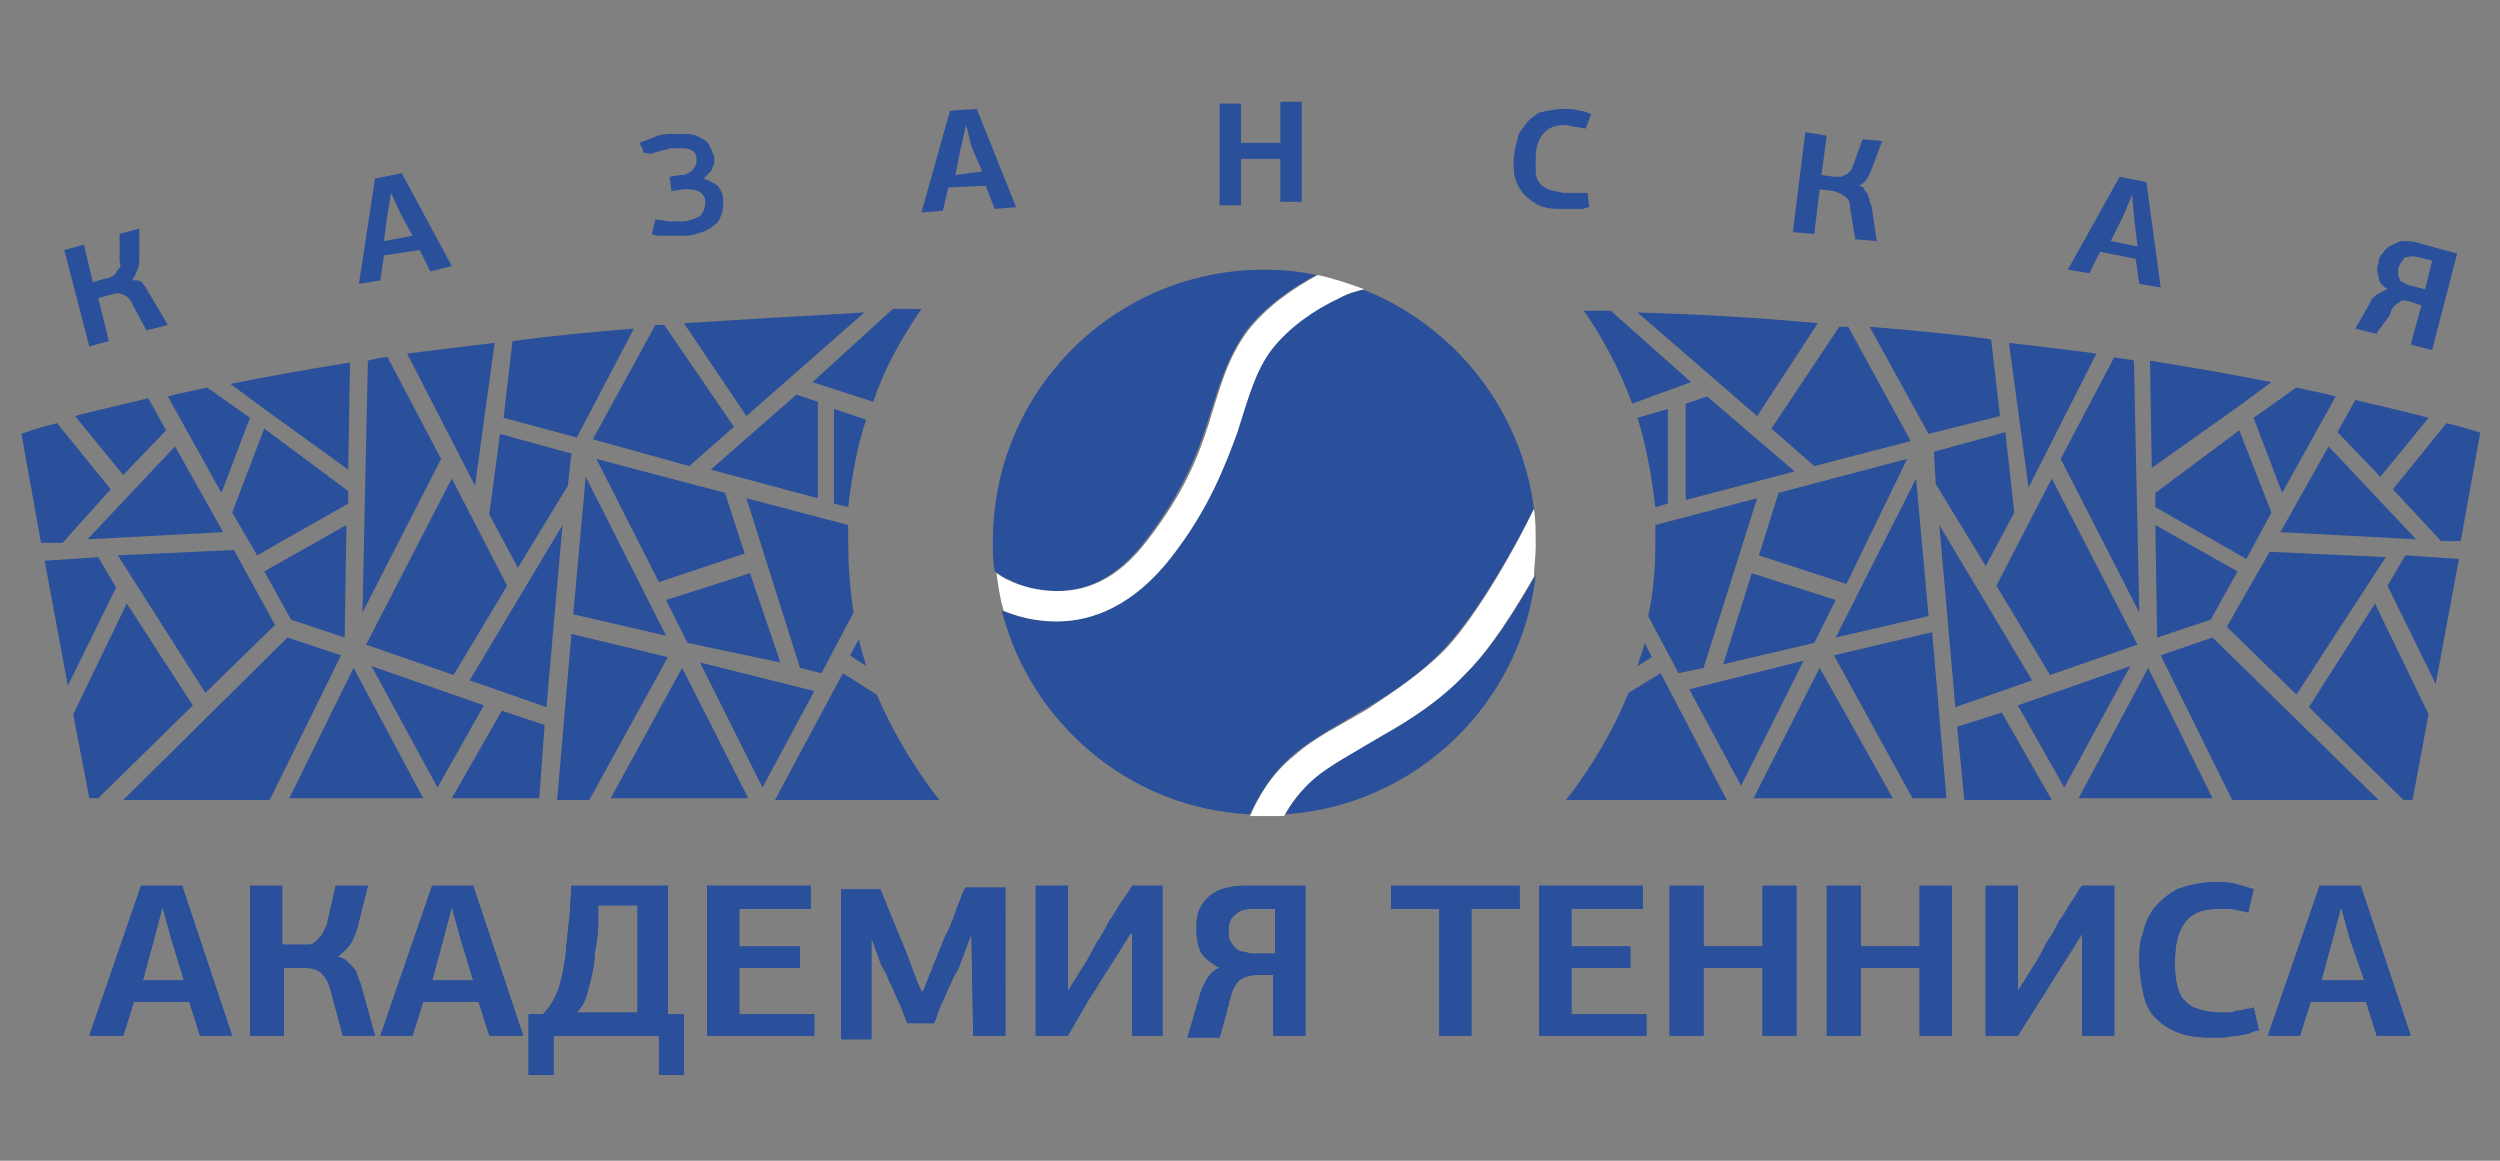
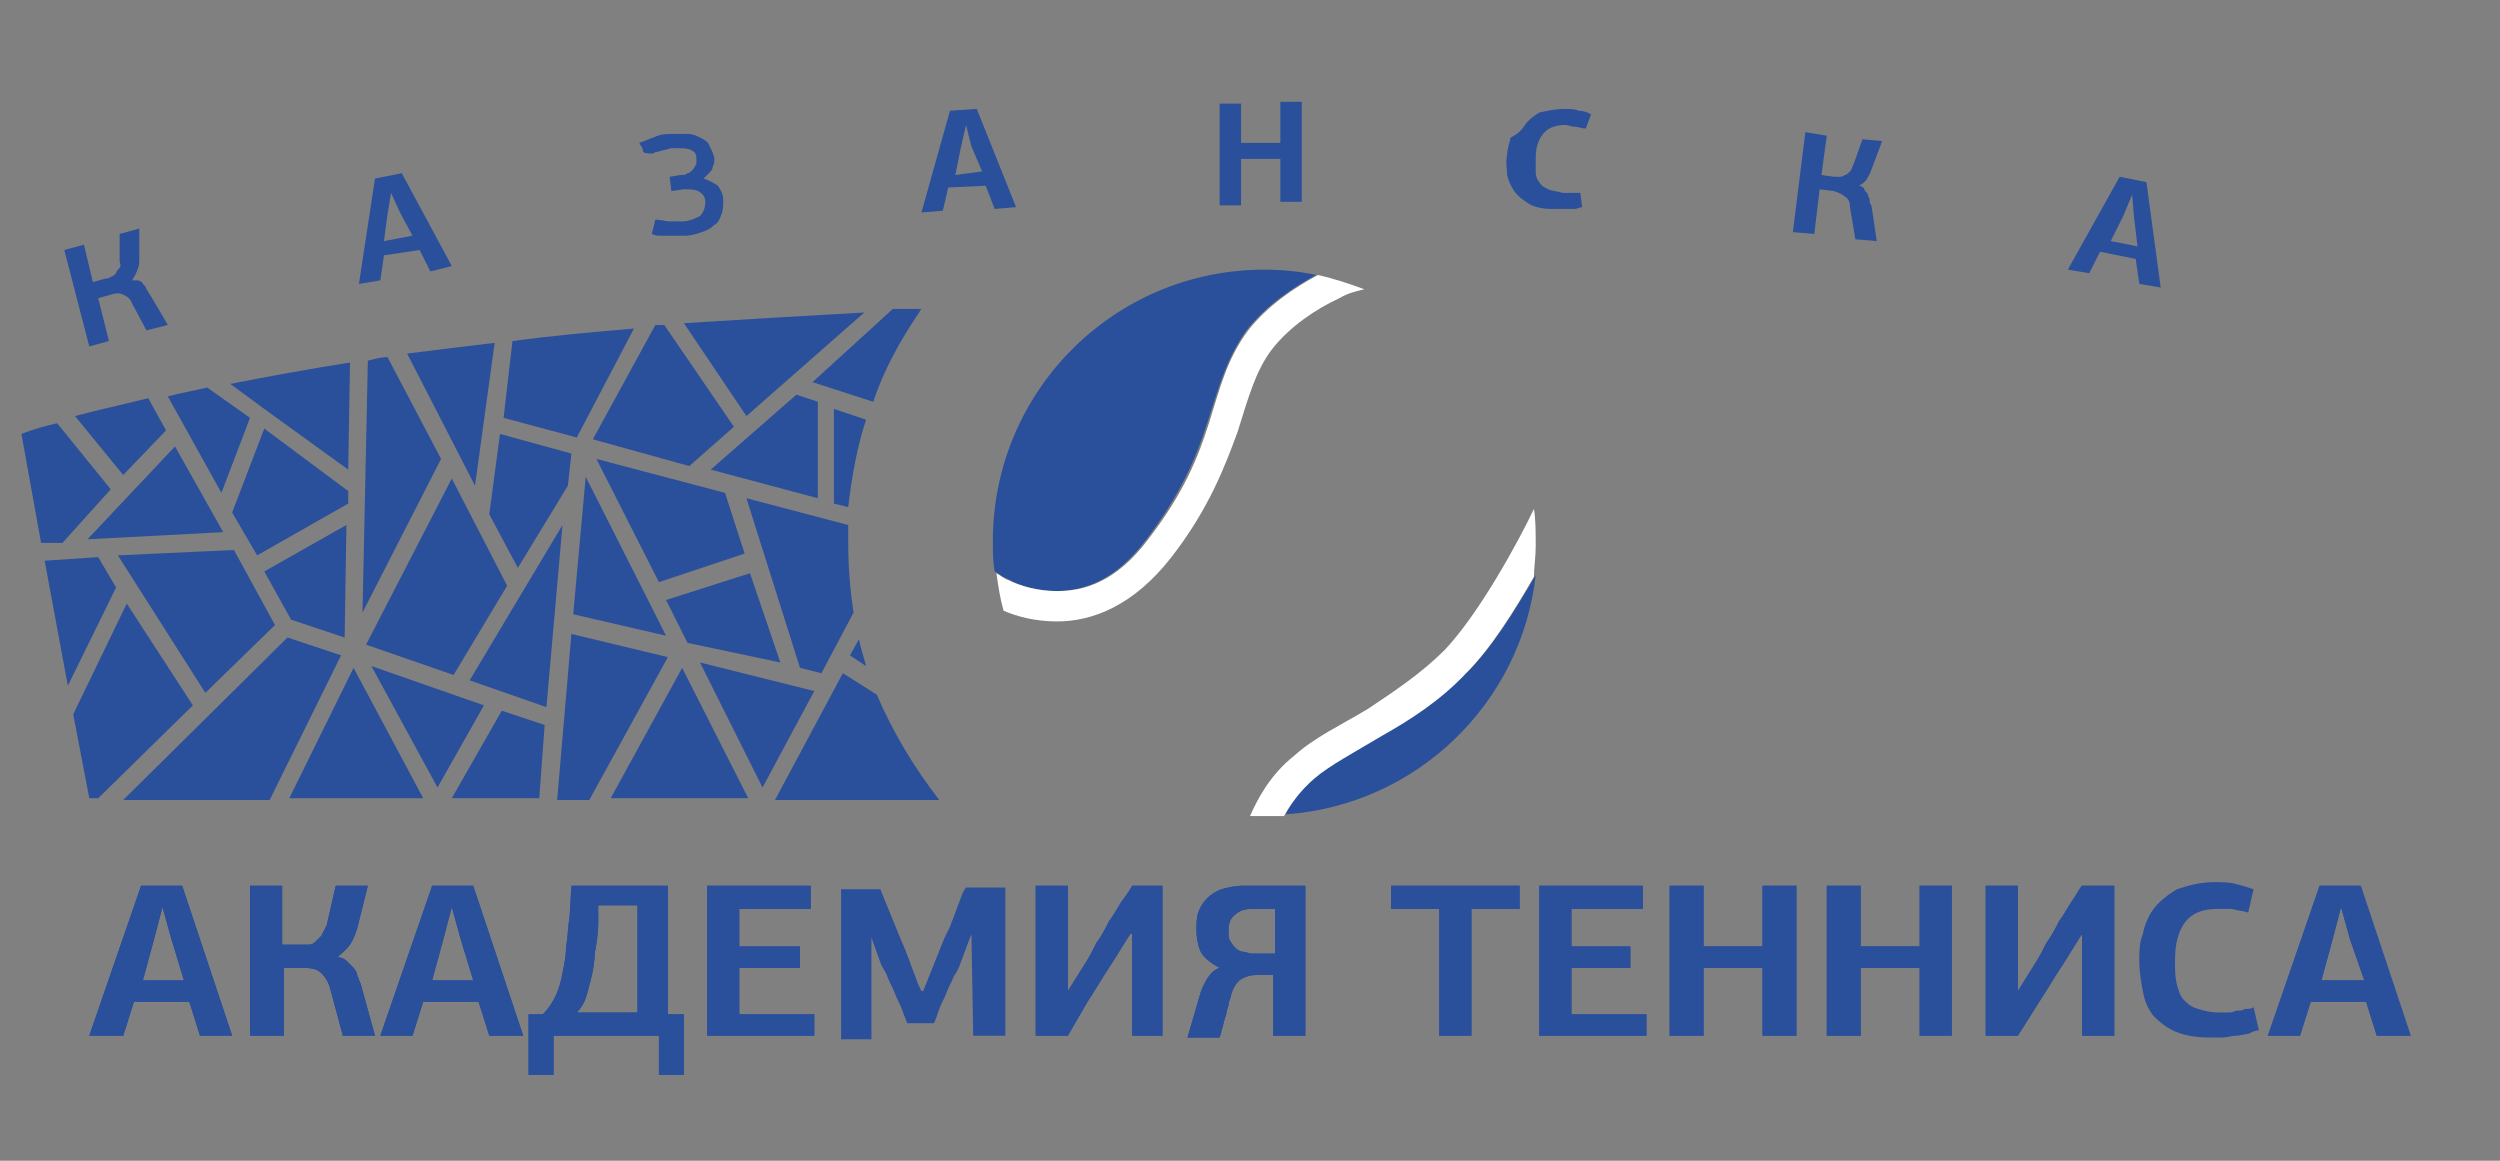
<svg xmlns="http://www.w3.org/2000/svg" version="1.1" id="Слой_1" x="0px" y="0px" viewBox="0 0 140 65" style="enable-background:new 0 0 140 65;" xml:space="preserve">
  <rect x="0" y="0" width="140" height="65" fill="#808080" stroke="none" />
  <style type="text/css">
	.st0{fill:#2A4F9B;}
	.st1{fill:#FFFFFF;}
</style>
  <g id="Слой_x0020_1">
    <path class="st0" d="M11.2,58l-0.6-1.9H7.5L6.9,58H5l2.9-8.4h2.3L13,58H11.2z M9.6,52.6L9.6,52.6l-0.5-1.8h0l-0.5,1.9l-0.6,2.2h2.3   L9.6,52.6z" />
    <path class="st0" d="M18.9,53.6c0.2,0,0.4,0.1,0.5,0.2c0.1,0.1,0.3,0.3,0.4,0.4c0.1,0.1,0.2,0.3,0.2,0.4c0.1,0.2,0.1,0.3,0.2,0.5   L21,58h-1.8l-0.7-2.6c-0.1-0.4-0.3-0.7-0.5-0.9c-0.2-0.2-0.5-0.3-1-0.3h-1.1V58H14v-8.4h1.8v3.3h1.1c0.1,0,0.3,0,0.4,0   c0.2,0,0.3-0.1,0.4-0.2c0.1-0.1,0.2-0.2,0.3-0.3c0.1-0.2,0.2-0.4,0.3-0.6l0.5-2.2h1.8l-0.6,2.4c-0.1,0.3-0.2,0.6-0.4,0.9   C19.4,53.2,19.1,53.4,18.9,53.6L18.9,53.6z" />
    <path class="st0" d="M27.4,58l-0.6-1.9h-3.1L23.1,58h-1.8l2.9-8.4h2.3l2.8,8.4H27.4z M25.8,52.6L25.8,52.6l-0.5-1.8h0l-0.5,1.9   l-0.6,2.2h2.3L25.8,52.6z" />
    <path class="st0" d="M31,58v2.2h-1.4v-3.4l0.8,0c0.3-0.3,0.5-0.6,0.7-1c0.2-0.4,0.3-0.8,0.4-1.3c0.1-0.5,0.2-1,0.2-1.5   c0.1-0.5,0.1-1.1,0.2-1.7l0.1-1.7h5.4v7.2l0.9,0v3.4h-1.4V58H31z M33.5,51.7L33.5,51.7c0,0.6-0.1,1.2-0.2,1.7c0,0.5-0.1,1-0.2,1.4   c-0.1,0.4-0.2,0.8-0.3,1.1c-0.1,0.3-0.3,0.6-0.5,0.8h3.4v-6h-2.2L33.5,51.7z" />
    <polygon class="st0" points="39.6,58 39.6,49.6 45.4,49.6 45.4,50.9 41.4,50.9 41.4,53 44.8,53 44.8,54.2 41.4,54.2 41.4,56.8    45.6,56.8 45.6,58  " />
    <path class="st0" d="M54.4,52.3l-0.6,1.6c-0.1,0.3-0.2,0.5-0.4,0.8c-0.1,0.3-0.3,0.6-0.4,0.9c-0.1,0.3-0.3,0.6-0.4,0.9   c-0.1,0.3-0.2,0.6-0.3,0.8h-1.5c-0.1-0.3-0.2-0.5-0.3-0.8c-0.1-0.3-0.3-0.6-0.4-0.9c-0.1-0.3-0.3-0.6-0.4-0.9   c-0.1-0.3-0.3-0.5-0.4-0.8l-0.5-1.4l0,0c0,0.4,0,0.8,0,1.4c0,0.5,0,1,0,1.5c0,0.5,0,1,0,1.5s0,0.9,0,1.3h-1.7v-8.4h2.2l1.1,2.7   c0.1,0.2,0.2,0.5,0.3,0.7c0.1,0.3,0.2,0.5,0.3,0.8c0.1,0.3,0.2,0.5,0.3,0.8c0.1,0.3,0.2,0.5,0.3,0.7h0.1c0.2-0.5,0.4-1,0.6-1.5   s0.4-1,0.6-1.5c0.1-0.2,0.2-0.4,0.3-0.6c0.1-0.3,0.2-0.5,0.3-0.8c0.1-0.3,0.2-0.5,0.3-0.8c0.1-0.3,0.2-0.5,0.3-0.6h2.2V58h-1.8   L54.4,52.3L54.4,52.3z" />
    <path class="st0" d="M63.4,49.6c0.3,0,0.6,0,0.9,0c0.3,0,0.6,0,0.8,0V58h-1.7v-5.7h-0.1c-0.4,0.6-0.8,1.3-1.2,1.9   c-0.4,0.6-0.8,1.3-1.2,1.9L59.8,58H58v-8.4h1.8c0,1,0,1.9,0,2.9c0,1,0,2,0,3h0l1-1.6c0.2-0.3,0.4-0.7,0.6-1.1   c0.3-0.4,0.5-0.8,0.7-1.2c0.3-0.4,0.5-0.8,0.7-1.1C63.1,50.1,63.3,49.8,63.4,49.6z" />
    <path class="st0" d="M68.3,54.2c-0.4-0.2-0.8-0.5-1-0.8S67,52.5,67,52.1c0-0.3,0-0.7,0.1-1c0.1-0.3,0.3-0.6,0.5-0.8   s0.5-0.4,0.8-0.5s0.8-0.2,1.2-0.2h3.5V58h-1.8v-3.4h-0.9c-0.4,0-0.7,0.1-1,0.3c-0.2,0.2-0.4,0.5-0.5,1c0,0-0.1,0.2-0.1,0.4   c-0.1,0.2-0.1,0.5-0.2,0.7c-0.1,0.3-0.1,0.5-0.2,0.7c0,0.2-0.1,0.3-0.1,0.4h-1.8l0.7-2.4c0.1-0.4,0.3-0.7,0.4-0.9   C67.8,54.5,68,54.3,68.3,54.2L68.3,54.2z M68.8,52.1L68.8,52.1c0,0.3,0,0.5,0.1,0.6c0.1,0.2,0.2,0.3,0.3,0.4   c0.1,0.1,0.3,0.2,0.4,0.2c0.2,0,0.3,0.1,0.5,0.1h1.3v-2.5h-1.3c-0.4,0-0.7,0.1-0.9,0.3C68.9,51.4,68.8,51.7,68.8,52.1z" />
    <polygon class="st0" points="80.6,58 80.6,50.9 77.9,50.9 77.9,49.6 85.1,49.6 85.1,50.9 82.4,50.9 82.4,58  " />
    <polygon class="st0" points="86.2,58 86.2,49.6 92,49.6 92,50.9 88,50.9 88,53 91.3,53 91.3,54.2 88,54.2 88,56.8 92.2,56.8    92.2,58  " />
    <path class="st0" d="M98.7,58v-3.8h-3.3c0,0.6,0,1.3,0,1.9c0,0.6,0,1.3,0,1.9h-1.9v-8.4h1.9c0,0.5,0,1.1,0,1.7c0,0.5,0,1.1,0,1.7   h3.3v-3.4h1.9V58H98.7z" />
    <path class="st0" d="M107.5,58v-3.8h-3.3c0,0.6,0,1.3,0,1.9c0,0.6,0,1.3,0,1.9h-1.9v-8.4h1.9c0,0.5,0,1.1,0,1.7s0,1.1,0,1.7h3.3   v-3.4h1.8V58H107.5z" />
    <path class="st0" d="M116.6,49.6c0.3,0,0.6,0,0.9,0c0.3,0,0.6,0,0.9,0V58h-1.8v-5.7h0c-0.4,0.6-0.8,1.3-1.2,1.9   c-0.4,0.6-0.8,1.3-1.2,1.9l-1.2,1.9h-1.8v-8.4h1.8c0,1,0,1.9,0,2.9c0,1,0,2,0,3h0l1-1.6c0.2-0.3,0.4-0.7,0.6-1.1   c0.3-0.4,0.5-0.8,0.7-1.2c0.3-0.4,0.5-0.8,0.7-1.1C116.3,50.1,116.4,49.8,116.6,49.6z" />
    <path class="st0" d="M124,49.4c0.4,0,0.8,0,1.2,0.1c0.4,0.1,0.7,0.2,1,0.3l-0.3,1.3c-0.3-0.1-0.6-0.1-0.9-0.2c-0.3,0-0.6,0-0.8,0   c-0.8,0-1.4,0.2-1.8,0.7c-0.4,0.5-0.6,1.2-0.6,2.2c0,0.5,0,0.9,0.1,1.3c0.1,0.4,0.2,0.7,0.4,0.9c0.2,0.2,0.4,0.4,0.8,0.5   c0.3,0.1,0.7,0.2,1.2,0.2c0.1,0,0.2,0,0.4,0c0.2,0,0.3,0,0.5-0.1c0.2,0,0.4,0,0.5-0.1c0.2,0,0.4,0,0.5-0.1l0.3,1.3   c-0.2,0-0.4,0.1-0.6,0.2c-0.2,0-0.4,0.1-0.7,0.1c-0.2,0-0.5,0.1-0.7,0.1c-0.3,0-0.5,0-0.7,0c-0.8,0-1.4-0.1-1.9-0.3   c-0.5-0.2-0.9-0.5-1.3-0.9c-0.3-0.4-0.5-0.8-0.6-1.4c-0.1-0.5-0.2-1.1-0.2-1.7c0-0.5,0-1,0.2-1.5c0.1-0.5,0.3-1,0.6-1.4   c0.3-0.4,0.8-0.8,1.3-1.1C122.5,49.6,123.2,49.4,124,49.4z" />
    <path class="st0" d="M133.1,58l-0.6-1.9h-3.1l-0.6,1.9h-1.8l2.9-8.4h2.3L135,58H133.1z M131.6,52.6L131.6,52.6l-0.5-1.8h0l-0.5,1.9   l-0.6,2.2h2.4L131.6,52.6z" />
    <path class="st0" d="M11.2,58l-0.6-1.9H7.5L6.9,58H5l2.9-8.4h2.3L13,58H11.2z M9.6,52.6L9.6,52.6l-0.5-1.8h0l-0.5,1.9l-0.6,2.2h2.3   L9.6,52.6z" />
    <path class="st0" d="M18.9,53.6c0.2,0,0.4,0.1,0.5,0.2c0.1,0.1,0.3,0.3,0.4,0.4c0.1,0.1,0.2,0.3,0.2,0.4c0.1,0.2,0.1,0.3,0.2,0.5   L21,58h-1.8l-0.7-2.6c-0.1-0.4-0.3-0.7-0.5-0.9c-0.2-0.2-0.5-0.3-1-0.3h-1.1V58H14v-8.4h1.8v3.3h1.1c0.1,0,0.3,0,0.4,0   c0.2,0,0.3-0.1,0.4-0.2c0.1-0.1,0.2-0.2,0.3-0.3c0.1-0.2,0.2-0.4,0.3-0.6l0.5-2.2h1.8l-0.6,2.4c-0.1,0.3-0.2,0.6-0.4,0.9   C19.4,53.2,19.1,53.4,18.9,53.6L18.9,53.6z" />
    <path class="st0" d="M27.4,58l-0.6-1.9h-3.1L23.1,58h-1.8l2.9-8.4h2.3l2.8,8.4H27.4z M25.8,52.6L25.8,52.6l-0.5-1.8h0l-0.5,1.9   l-0.6,2.2h2.3L25.8,52.6z" />
    <path class="st0" d="M31,58v2.2h-1.4v-3.4l0.8,0c0.3-0.3,0.5-0.6,0.7-1c0.2-0.4,0.3-0.8,0.4-1.3c0.1-0.5,0.2-1,0.2-1.5   c0.1-0.5,0.1-1.1,0.2-1.7l0.1-1.7h5.4v7.2l0.9,0v3.4h-1.4V58H31z M33.5,51.7L33.5,51.7c0,0.6-0.1,1.2-0.2,1.7c0,0.5-0.1,1-0.2,1.4   c-0.1,0.4-0.2,0.8-0.3,1.1c-0.1,0.3-0.3,0.6-0.5,0.8h3.4v-6h-2.2L33.5,51.7z" />
    <polygon class="st0" points="39.6,58 39.6,49.6 45.4,49.6 45.4,50.9 41.4,50.9 41.4,53 44.8,53 44.8,54.2 41.4,54.2 41.4,56.8    45.6,56.8 45.6,58  " />
-     <path class="st0" d="M54.4,52.3l-0.6,1.6c-0.1,0.3-0.2,0.5-0.4,0.8c-0.1,0.3-0.3,0.6-0.4,0.9c-0.1,0.3-0.3,0.6-0.4,0.9   c-0.1,0.3-0.2,0.6-0.3,0.8h-1.5c-0.1-0.3-0.2-0.5-0.3-0.8c-0.1-0.3-0.3-0.6-0.4-0.9c-0.1-0.3-0.3-0.6-0.4-0.9   c-0.1-0.3-0.3-0.5-0.4-0.8l-0.5-1.4l0,0c0,0.4,0,0.8,0,1.4c0,0.5,0,1,0,1.5c0,0.5,0,1,0,1.5s0,0.9,0,1.3h-1.7v-8.4h2.2l1.1,2.7   c0.1,0.2,0.2,0.5,0.3,0.7c0.1,0.3,0.2,0.5,0.3,0.8c0.1,0.3,0.2,0.5,0.3,0.8c0.1,0.3,0.2,0.5,0.3,0.7h0.1c0.2-0.5,0.4-1,0.6-1.5   s0.4-1,0.6-1.5c0.1-0.2,0.2-0.4,0.3-0.6c0.1-0.3,0.2-0.5,0.3-0.8c0.1-0.3,0.2-0.5,0.3-0.8c0.1-0.3,0.2-0.5,0.3-0.6h2.2V58h-1.8   L54.4,52.3L54.4,52.3z" />
    <path class="st0" d="M63.4,49.6c0.3,0,0.6,0,0.9,0c0.3,0,0.6,0,0.8,0V58h-1.7v-5.7h-0.1c-0.4,0.6-0.8,1.3-1.2,1.9   c-0.4,0.6-0.8,1.3-1.2,1.9L59.8,58H58v-8.4h1.8c0,1,0,1.9,0,2.9c0,1,0,2,0,3h0l1-1.6c0.2-0.3,0.4-0.7,0.6-1.1   c0.3-0.4,0.5-0.8,0.7-1.2c0.3-0.4,0.5-0.8,0.7-1.1C63.1,50.1,63.3,49.8,63.4,49.6z" />
    <path class="st0" d="M68.3,54.2c-0.4-0.2-0.8-0.5-1-0.8S67,52.5,67,52.1c0-0.3,0-0.7,0.1-1c0.1-0.3,0.3-0.6,0.5-0.8   s0.5-0.4,0.8-0.5s0.8-0.2,1.2-0.2h3.5V58h-1.8v-3.4h-0.9c-0.4,0-0.7,0.1-1,0.3c-0.2,0.2-0.4,0.5-0.5,1c0,0-0.1,0.2-0.1,0.4   c-0.1,0.2-0.1,0.5-0.2,0.7c-0.1,0.3-0.1,0.5-0.2,0.7c0,0.2-0.1,0.3-0.1,0.4h-1.8l0.7-2.4c0.1-0.4,0.3-0.7,0.4-0.9   C67.8,54.5,68,54.3,68.3,54.2L68.3,54.2z M68.8,52.1L68.8,52.1c0,0.3,0,0.5,0.1,0.6c0.1,0.2,0.2,0.3,0.3,0.4   c0.1,0.1,0.3,0.2,0.4,0.2c0.2,0,0.3,0.1,0.5,0.1h1.3v-2.5h-1.3c-0.4,0-0.7,0.1-0.9,0.3C68.9,51.4,68.8,51.7,68.8,52.1z" />
    <polygon class="st0" points="80.6,58 80.6,50.9 77.9,50.9 77.9,49.6 85.1,49.6 85.1,50.9 82.4,50.9 82.4,58  " />
    <polygon class="st0" points="86.2,58 86.2,49.6 92,49.6 92,50.9 88,50.9 88,53 91.3,53 91.3,54.2 88,54.2 88,56.8 92.2,56.8    92.2,58  " />
    <path class="st0" d="M98.7,58v-3.8h-3.3c0,0.6,0,1.3,0,1.9c0,0.6,0,1.3,0,1.9h-1.9v-8.4h1.9c0,0.5,0,1.1,0,1.7c0,0.5,0,1.1,0,1.7   h3.3v-3.4h1.9V58H98.7z" />
    <path class="st0" d="M107.5,58v-3.8h-3.3c0,0.6,0,1.3,0,1.9c0,0.6,0,1.3,0,1.9h-1.9v-8.4h1.9c0,0.5,0,1.1,0,1.7s0,1.1,0,1.7h3.3   v-3.4h1.8V58H107.5z" />
    <path class="st0" d="M116.6,49.6c0.3,0,0.6,0,0.9,0c0.3,0,0.6,0,0.9,0V58h-1.8v-5.7h0c-0.4,0.6-0.8,1.3-1.2,1.9   c-0.4,0.6-0.8,1.3-1.2,1.9l-1.2,1.9h-1.8v-8.4h1.8c0,1,0,1.9,0,2.9c0,1,0,2,0,3h0l1-1.6c0.2-0.3,0.4-0.7,0.6-1.1   c0.3-0.4,0.5-0.8,0.7-1.2c0.3-0.4,0.5-0.8,0.7-1.1C116.3,50.1,116.4,49.8,116.6,49.6z" />
-     <path class="st0" d="M124,49.4c0.4,0,0.8,0,1.2,0.1c0.4,0.1,0.7,0.2,1,0.3l-0.3,1.3c-0.3-0.1-0.6-0.1-0.9-0.2c-0.3,0-0.6,0-0.8,0   c-0.8,0-1.4,0.2-1.8,0.7c-0.4,0.5-0.6,1.2-0.6,2.2c0,0.5,0,0.9,0.1,1.3c0.1,0.4,0.2,0.7,0.4,0.9c0.2,0.2,0.4,0.4,0.8,0.5   c0.3,0.1,0.7,0.2,1.2,0.2c0.1,0,0.2,0,0.4,0c0.2,0,0.3,0,0.5-0.1c0.2,0,0.4,0,0.5-0.1c0.2,0,0.4,0,0.5-0.1l0.3,1.3   c-0.2,0-0.4,0.1-0.6,0.2c-0.2,0-0.4,0.1-0.7,0.1c-0.2,0-0.5,0.1-0.7,0.1c-0.3,0-0.5,0-0.7,0c-0.8,0-1.4-0.1-1.9-0.3   c-0.5-0.2-0.9-0.5-1.3-0.9c-0.3-0.4-0.5-0.8-0.6-1.4c-0.1-0.5-0.2-1.1-0.2-1.7c0-0.5,0-1,0.2-1.5c0.1-0.5,0.3-1,0.6-1.4   c0.3-0.4,0.8-0.8,1.3-1.1C122.5,49.6,123.2,49.4,124,49.4z" />
    <path class="st0" d="M133.1,58l-0.6-1.9h-3.1l-0.6,1.9h-1.8l2.9-8.4h2.3L135,58H133.1z M131.6,52.6L131.6,52.6l-0.5-1.8h0l-0.5,1.9   l-0.6,2.2h2.4L131.6,52.6z" />
    <path class="st0" d="M7.4,15.7c0.1,0,0.3,0,0.3,0c0.1,0,0.3,0.1,0.3,0.2c0.1,0.1,0.2,0.2,0.2,0.3c0.1,0.1,0.1,0.2,0.2,0.3l1,1.7   l-1.2,0.3L7.4,17c-0.1-0.3-0.3-0.4-0.5-0.5c-0.2-0.1-0.4-0.1-0.7,0l-0.7,0.2l0.6,2.4L5,19.4l-1.4-5.4l1.1-0.3l0.5,2.1l0.7-0.2   c0.1,0,0.2,0,0.3-0.1c0.1,0,0.2-0.1,0.3-0.2c0-0.1,0.1-0.2,0.2-0.3s0-0.3,0-0.4v-1.5l1.1-0.3v1.7c0,0.2,0,0.4-0.1,0.6   C7.6,15.4,7.5,15.5,7.4,15.7L7.4,15.7z" />
    <path class="st0" d="M24.1,15.2L23.5,14l-2,0.3l-0.2,1.4l-1.2,0.2L21,10l1.5-0.3l2.8,5.2L24.1,15.2z M22.4,11.9L22.4,11.9l-0.5-1.1   h0L21.7,12l-0.2,1.5l1.6-0.3L22.4,11.9z" />
    <path class="st0" d="M37.7,7.5c0.3,0,0.5,0,0.8,0c0.3,0,0.5,0.1,0.7,0.2c0.2,0.1,0.4,0.2,0.5,0.4c0.1,0.2,0.2,0.4,0.3,0.7   c0,0.1,0,0.2,0,0.3c0,0.1-0.1,0.2-0.1,0.3c0,0.1-0.1,0.2-0.2,0.3c-0.1,0.1-0.2,0.2-0.3,0.3l0,0c0.3,0.1,0.5,0.2,0.8,0.4   c0.2,0.3,0.3,0.5,0.3,0.8c0,0.3,0,0.6-0.1,0.8c-0.1,0.3-0.2,0.5-0.4,0.6c-0.2,0.2-0.4,0.3-0.7,0.4c-0.3,0.1-0.6,0.2-0.9,0.2   c-0.1,0-0.3,0-0.4,0c-0.2,0-0.3,0-0.5,0c-0.2,0-0.4,0-0.5,0c-0.2,0-0.3,0-0.5-0.1l0.2-0.8c0.3,0,0.6,0.1,0.8,0.1c0.3,0,0.5,0,0.7,0   c0.4,0,0.8-0.2,1-0.3c0.2-0.2,0.3-0.5,0.3-0.8c0-0.3-0.2-0.5-0.4-0.6c-0.2-0.1-0.5-0.1-0.8-0.1l-0.7,0.1l-0.1-0.8l0.6-0.1   c0.2,0,0.3,0,0.4-0.1c0.1,0,0.2-0.1,0.3-0.2c0.1-0.1,0.1-0.2,0.2-0.3c0-0.1,0-0.2,0-0.3c0-0.3-0.1-0.4-0.3-0.5   c-0.2-0.1-0.5-0.1-0.8-0.1c-0.1,0-0.2,0-0.3,0c-0.1,0-0.3,0.1-0.4,0.1s-0.3,0.1-0.4,0.1c-0.1,0-0.2,0.1-0.3,0.1   C36,8.6,36,8.5,36,8.4c0-0.1-0.1-0.2-0.2-0.4c0.3-0.1,0.5-0.2,0.8-0.3C37,7.5,37.3,7.5,37.7,7.5z" />
    <path class="st0" d="M55.7,11.7l-0.5-1.3l-2.1,0.1l-0.3,1.3l-1.2,0.1l1.6-5.7l1.5-0.1l2.2,5.5L55.7,11.7z M54.4,8.2L54.4,8.2   L54.1,7l0,0l-0.3,1.3l-0.3,1.5L55,9.6L54.4,8.2z" />
    <path class="st0" d="M71.7,11.3V8.9l-2.2,0c0,0.4,0,0.8,0,1.3s0,0.8,0,1.3h-1.2l0-5.7h1.2c0,0.4,0,0.8,0,1.1c0,0.4,0,0.8,0,1.1h2.2   V5.7h1.2v5.6H71.7z" />
-     <path class="st0" d="M87.6,6.1c0.3,0,0.6,0,0.8,0.1c0.3,0,0.5,0.1,0.7,0.2l-0.3,0.8c-0.2,0-0.4-0.1-0.6-0.1c-0.2,0-0.4-0.1-0.5-0.1   c-0.5,0-0.9,0.1-1.2,0.4c-0.3,0.3-0.5,0.8-0.5,1.4c0,0.3,0,0.6,0,0.8c0,0.3,0.1,0.5,0.2,0.6c0.1,0.2,0.3,0.3,0.5,0.4   c0.2,0.1,0.5,0.1,0.8,0.2c0.1,0,0.2,0,0.3,0c0.1,0,0.2,0,0.3,0c0.1,0,0.3,0,0.4,0c0.1,0,0.3,0,0.4,0l0.1,0.8   c-0.1,0-0.3,0.1-0.4,0.1c-0.1,0-0.3,0-0.4,0c-0.2,0-0.3,0-0.5,0c-0.1,0-0.3,0-0.4,0c-0.5,0-1-0.1-1.3-0.3c-0.3-0.2-0.6-0.4-0.8-0.7   c-0.2-0.3-0.3-0.5-0.4-0.9c0-0.3-0.1-0.7,0-1.1c0-0.3,0.1-0.6,0.2-1C85,7.5,85.2,7.3,85.4,7c0.2-0.3,0.5-0.5,0.8-0.7   C86.7,6.2,87.1,6.1,87.6,6.1z" />
+     <path class="st0" d="M87.6,6.1c0.3,0,0.6,0,0.8,0.1c0.3,0,0.5,0.1,0.7,0.2l-0.3,0.8c-0.2,0-0.4-0.1-0.6-0.1c-0.2,0-0.4-0.1-0.5-0.1   c-0.5,0-0.9,0.1-1.2,0.4c-0.3,0.3-0.5,0.8-0.5,1.4c0,0.3,0,0.6,0,0.8c0,0.3,0.1,0.5,0.2,0.6c0.1,0.2,0.3,0.3,0.5,0.4   c0.2,0.1,0.5,0.1,0.8,0.2c0.1,0,0.2,0,0.3,0c0.1,0,0.2,0,0.3,0c0.1,0,0.3,0,0.4,0l0.1,0.8   c-0.1,0-0.3,0.1-0.4,0.1c-0.1,0-0.3,0-0.4,0c-0.2,0-0.3,0-0.5,0c-0.1,0-0.3,0-0.4,0c-0.5,0-1-0.1-1.3-0.3c-0.3-0.2-0.6-0.4-0.8-0.7   c-0.2-0.3-0.3-0.5-0.4-0.9c0-0.3-0.1-0.7,0-1.1c0-0.3,0.1-0.6,0.2-1C85,7.5,85.2,7.3,85.4,7c0.2-0.3,0.5-0.5,0.8-0.7   C86.7,6.2,87.1,6.1,87.6,6.1z" />
    <path class="st0" d="M104.1,10.4c0.1,0,0.3,0.1,0.3,0.2s0.2,0.2,0.2,0.3c0,0.1,0.1,0.2,0.1,0.3c0,0.1,0,0.2,0.1,0.3l0.3,2l-1.2-0.1   l-0.3-1.8c0-0.3-0.1-0.5-0.3-0.6c-0.1-0.1-0.3-0.2-0.6-0.3l-0.8-0.1l-0.3,2.5l-1.2-0.1l0.7-5.6l1.2,0.2l-0.3,2.2l0.7,0.1   c0.1,0,0.2,0,0.3,0c0.1,0,0.2,0,0.3-0.1c0.1,0,0.2-0.1,0.3-0.2c0.1-0.1,0.1-0.2,0.2-0.4l0.5-1.4l1.1,0.1l-0.6,1.6   c-0.1,0.3-0.2,0.4-0.3,0.6C104.4,10.2,104.3,10.3,104.1,10.4L104.1,10.4z" />
    <path class="st0" d="M119.8,15.9l-0.2-1.4l-2-0.4l-0.6,1.2l-1.2-0.2l2.9-5.2l1.5,0.3l0.8,5.9L119.8,15.9z M119.5,12.1L119.5,12.1   l-0.1-1.2l0,0l-0.5,1.2l-0.7,1.4l1.5,0.3L119.5,12.1z" />
-     <path class="st0" d="M133.7,16.2c-0.3-0.2-0.5-0.4-0.5-0.7c-0.1-0.3-0.1-0.5,0-0.8c0-0.2,0.1-0.4,0.3-0.6c0.1-0.2,0.3-0.3,0.5-0.4   c0.2-0.1,0.4-0.2,0.6-0.2c0.3,0,0.5,0,0.8,0.1l2.2,0.6l-1.4,5.4l-1.2-0.3l0.6-2.2l-0.6-0.2c-0.3-0.1-0.5-0.1-0.6,0   c-0.2,0.1-0.4,0.3-0.5,0.5c0,0,0,0.1-0.1,0.3c-0.1,0.1-0.2,0.3-0.3,0.4c-0.1,0.1-0.2,0.3-0.3,0.4c-0.1,0.1-0.1,0.2-0.1,0.2   l-1.2-0.3l0.8-1.4c0.1-0.3,0.3-0.4,0.4-0.5C133.3,16.4,133.4,16.3,133.7,16.2L133.7,16.2z M134.3,15L134.3,15c0,0.2,0,0.3,0,0.4   c0,0.1,0.1,0.2,0.1,0.3c0.1,0.1,0.2,0.1,0.3,0.2c0.1,0,0.2,0.1,0.3,0.1l0.8,0.2l0.4-1.6l-0.8-0.2c-0.3-0.1-0.5,0-0.7,0   C134.5,14.6,134.4,14.8,134.3,15z" />
    <path class="st0" d="M77.5,41.1c-1.5,0.9-3,1.7-3.8,2.4c-0.8,0.6-1.4,1.4-1.7,2.1c7.3-0.5,13.2-6.2,14-13.4c-1.1,1.9-2.4,4-3.8,5.4   C80.7,39,79.1,40.1,77.5,41.1z" />
    <path class="st0" d="M59.1,33.1c1.5,0,3.3-0.5,5.1-2.9c1.9-2.5,2.8-4.6,3.4-6.5c0.6-1.8,1-3.5,2.2-5.2c1.1-1.4,2.6-2.4,3.9-3.1   c-0.9-0.2-1.9-0.3-2.9-0.3c-8.4,0-15.2,6.8-15.2,15.2c0,0.6,0,1.1,0.1,1.7c0.2,0.1,0.4,0.3,0.7,0.4C57.1,32.8,58,33.1,59.1,33.1z" />
-     <path class="st0" d="M76.3,16.2c-0.4,0.1-0.8,0.3-1.4,0.5c-1.3,0.6-2.8,1.6-3.8,2.9c-0.9,1.2-1.3,2.7-1.9,4.6   c-0.6,1.9-1.6,4.2-3.7,7c-2,2.7-4.4,3.6-6.4,3.6h0c-1.2,0-2.2-0.3-3-0.6c1.6,6.3,7.2,11.1,13.9,11.4c0.4-0.9,1.2-2.3,2.5-3.4   c1.1-0.9,2.6-1.7,4.1-2.6c1.5-0.9,3-1.9,4.3-3.3c1.9-2,4.1-6,5-7.8v0C85.2,22.9,81.4,18.2,76.3,16.2z" />
    <path class="st1" d="M59.2,34.8c2,0,4.3-0.9,6.4-3.6c2.1-2.7,3-5.1,3.7-7c0.6-1.9,1-3.4,1.9-4.6c1-1.3,2.5-2.3,3.8-2.9   c0.5-0.3,1-0.4,1.4-0.5c-0.8-0.3-1.7-0.6-2.6-0.8c-1.3,0.7-2.8,1.7-3.9,3.1c-1.2,1.6-1.6,3.3-2.2,5.2c-0.6,1.9-1.4,3.9-3.4,6.5   c-1.8,2.4-3.6,2.9-5.1,2.9c-1.1,0-2.1-0.3-2.7-0.6c-0.3-0.1-0.5-0.3-0.7-0.4c0.1,0.7,0.2,1.4,0.4,2.1   C56.9,34.5,57.9,34.8,59.2,34.8L59.2,34.8z" />
    <path class="st1" d="M85.9,28.5L85.9,28.5c-0.9,1.9-3.1,5.9-5,7.9c-1.3,1.3-2.8,2.3-4.3,3.3c-1.5,0.9-3,1.6-4.1,2.6   c-1.4,1.1-2.1,2.5-2.5,3.4c0.3,0,0.5,0,0.8,0c0.4,0,0.8,0,1.1,0c0.4-0.7,0.9-1.4,1.7-2.1c0.8-0.7,2.3-1.5,3.8-2.4   c1.6-0.9,3.3-2,4.7-3.5c1.4-1.4,2.7-3.5,3.8-5.4c0-0.5,0.1-1.1,0.1-1.7C86,29.8,86,29.1,85.9,28.5z" />
    <path class="st0" d="M29,31.8l2.8-4.6l0.2-1.8L28,24.3l-0.6,4.5L29,31.8z M35.5,18.4L35.5,18.4c-2.4,0.2-4.6,0.4-6.8,0.7l-0.5,4.3   l4.1,1.1L35.5,18.4z M48.4,17.5L48.4,17.5c-3.6,0.2-7,0.4-10.1,0.6l3.5,5.2L48.4,17.5z M38.6,26.1L38.6,26.1l2.5-2.2l-3.9-5.7   c-0.2,0-0.3,0-0.5,0l-3.5,6.4L38.6,26.1z M21.7,20L21.7,20c-0.4,0-0.7,0.1-1.1,0.2l-0.3,14.1l4.4-8.6L21.7,20z M20.5,36.1   L20.5,36.1l4.9,1.7l3-5l-3.1-6L20.5,36.1z M27.7,19.2L27.7,19.2c-1.7,0.2-3.3,0.4-4.9,0.6l3.8,7.4L27.7,19.2z M43.7,37.1L43.7,37.1   L42,32.1l-4.7,1.5l1.2,2.4L43.7,37.1z M15.4,35L15.4,35l-2.3-4.2l-6.5,0.3l4.9,7.7L15.4,35z M45.8,22.5L45.8,22.5l-1.2-0.4   l-4.8,4.2l6,1.6V22.5z M32.1,34.4L32.1,34.4l5.2,1.2l-4.5-8.9L32.1,34.4z M45.5,21.4L45.5,21.4l3.4,1.1c0.6-1.8,1.5-3.4,2.5-4.9   c0.1-0.1,0.1-0.2,0.2-0.3c-0.5,0-1.1,0-1.6,0l0,0L45.5,21.4z M40.6,27.6L40.6,27.6l-7.2-1.9l3.5,6.9l4.8-1.6L40.6,27.6z M48.1,35.8   L48.1,35.8l-0.5,0.9l0.9,0.6C48.4,36.9,48.2,36.3,48.1,35.8z M48.5,23.5L48.5,23.5l-1.8-0.6v5.3l0.8,0.2C47.7,26.7,48,25,48.5,23.5   z M46,37.7L46,37.7l1.8-3.4c-0.2-1.3-0.3-2.6-0.3-3.9c0-0.3,0-0.6,0-1l-5.7-1.5l3,9.5L46,37.7z M19.5,26.3L19.5,26.3l0.1-6   c-2.5,0.4-4.7,0.8-6.7,1.2l1.9,1.4L19.5,26.3z M25.3,44.7L25.3,44.7h4.9l0.3-4.1l-2.4-0.8L25.3,44.7z M26.3,38.1L26.3,38.1l4.3,1.5   l0.9-10.2L26.3,38.1z M20.8,37.3L20.8,37.3l3.7,6.8l2.6-4.6L20.8,37.3z M32,35.5L32,35.5l-0.8,9.3H33l4.4-8L32,35.5z M16.2,44.7   L16.2,44.7h7.5l-3.9-7.3L16.2,44.7z M49.1,38.9L49.1,38.9l-1.9-1.2l-3.8,7.1h9.2C51.2,43,50,41,49.1,38.9z M34.2,44.7L34.2,44.7   h7.7l-3.7-7.3L34.2,44.7z M39.2,37.1L39.2,37.1l3.5,7l2.9-5.4L39.2,37.1z M19.5,27.5L19.5,27.5L14.8,24L13,28.7l1.4,2.4l5.1-2.9   V27.5z M4.9,30.2L4.9,30.2l7.6-0.4L9.8,25L4.9,30.2z M9.3,24.1L9.3,24.1l-1-1.8c-1.6,0.4-3,0.7-4.1,1l2.7,3.3L9.3,24.1z M14,23.4   L14,23.4l-2.4-1.7c-0.8,0.2-1.5,0.3-2.2,0.5l3,5.4L14,23.4z M19.3,35.7L19.3,35.7l0.1-6.3L14.8,32l1.5,2.7L19.3,35.7z M6.2,27.4   L6.2,27.4l-3-3.7c-1.3,0.3-2,0.6-2,0.6l1.1,6.1l1.2,0L6.2,27.4z M7.1,33.8L7.1,33.8l-3,6.2L5,44.7h0.5l5.3-5.2L7.1,33.8z M5.5,31.2   L5.5,31.2l-3,0.2l1.3,7l2.7-5.5L5.5,31.2z M16.1,35.7L16.1,35.7l-9.2,9.1h8.2l4-8.1L16.1,35.7z" />
-     <path class="st0" d="M93.4,28.2v-5.3l-1.7,0.5c0.5,1.6,0.8,3.3,1,5L93.4,28.2z M108.4,27.1L108.4,27.1l2.8,4.6l1.6-3l-0.5-4.5   l-4,1.1L108.4,27.1z M112,23.3L112,23.3l-0.5-4.3c-2.2-0.3-4.4-0.5-6.8-0.7l3.3,6L112,23.3z M117.4,19.8L117.4,19.8   c-1.5-0.2-3.2-0.4-4.9-0.6l1.1,8.1L117.4,19.8z M111.8,32.8L111.8,32.8l3,5l4.9-1.7l-4.8-9.3L111.8,32.8z M92.1,36L92.1,36   c-0.1,0.5-0.3,0.9-0.4,1.3l0.8-0.5L92.1,36z M95.6,22.2L95.6,22.2l-1.2,0.4v5.4l6.1-1.6L95.6,22.2z M95.4,37.4L95.4,37.4l3-9.5   l-5.7,1.5c0,0.3,0,0.7,0,1c0,1.4-0.1,2.7-0.4,4.1l1.7,3.2L95.4,37.4z M123.8,34.7L123.8,34.7l1.5-2.7l-4.6-2.6l0.1,6.3L123.8,34.7z    M133.6,31.2L133.6,31.2l-6.5-0.3l-2.4,4.2l3.9,3.8L133.6,31.2z M102.8,33.6L102.8,33.6l-4.7-1.5l-1.6,5.1l5.1-1.2L102.8,33.6z    M127.2,28.7L127.2,28.7l-1.8-4.6l-4.7,3.5l0,0.8l5.1,2.9L127.2,28.7z M136,23.4L136,23.4c-1.1-0.3-2.4-0.6-4.1-1l-1,1.8l2.4,2.5   L136,23.4z M119.8,34.3L119.8,34.3l-0.3-14.1c-0.3-0.1-0.7-0.1-1.1-0.2l-3,5.7L119.8,34.3z M125.3,22.8L125.3,22.8l1.9-1.4   c-2-0.4-4.3-0.8-6.8-1.2l0.1,6L125.3,22.8z M130.4,25L130.4,25l-2.7,4.8l7.6,0.4L130.4,25z M127.8,27.6L127.8,27.6l3-5.4   c-0.7-0.2-1.4-0.3-2.2-0.5l-2.4,1.7L127.8,27.6z M137,23.7L137,23.7l-3,3.7l2.7,2.9l1.1,0l1.1-6.1C139,24.3,138.3,24,137,23.7z    M113,39.5L113,39.5l2.6,4.6l3.7-6.8L113,39.5z M109.6,40.7L109.6,40.7l0.4,4.1h4.9l-2.8-4.9L109.6,40.7z M102.7,36.7L102.7,36.7   l4.4,8h1.9l-0.8-9.3L102.7,36.7z M108.6,29.4L108.6,29.4l0.9,10.2l4.3-1.5L108.6,29.4z M116.4,44.7L116.4,44.7h7.5l-3.6-7.3   L116.4,44.7z M121,36.7L121,36.7l4,8.1h8.2l-9.3-9.1L121,36.7z M133.7,32.8L133.7,32.8l2.7,5.5l1.3-7l-3-0.2L133.7,32.8z    M129.3,39.6L129.3,39.6l5.3,5.2h0.5l0.9-4.8l-3-6.2L129.3,39.6z M94.7,21.4L94.7,21.4l-4.5-4v0c-0.5,0-1,0-1.5,0   c1.1,1.6,2,3.3,2.7,5.2L94.7,21.4z M101.6,26.1L101.6,26.1l5.4-1.4l-3.5-6.4c-0.2,0-0.3,0-0.5,0l-3.8,5.7L101.6,26.1z M107.3,26.8   L107.3,26.8l-4.5,8.9l5.2-1.2L107.3,26.8z M101.8,18.1L101.8,18.1c-3.2-0.3-6.5-0.5-10.1-0.6l6.7,5.8L101.8,18.1z M106.8,25.7   L106.8,25.7l-7.2,1.9l-1.1,3.5l4.9,1.6L106.8,25.7z M94.6,38.6L94.6,38.6l2.9,5.4l3.5-7L94.6,38.6z M91.2,38.8L91.2,38.8   c-0.9,2.2-2.1,4.2-3.5,6h9L93,37.7L91.2,38.8z M98.2,44.7L98.2,44.7h7.8l-4.1-7.3L98.2,44.7z" />
  </g>
</svg>